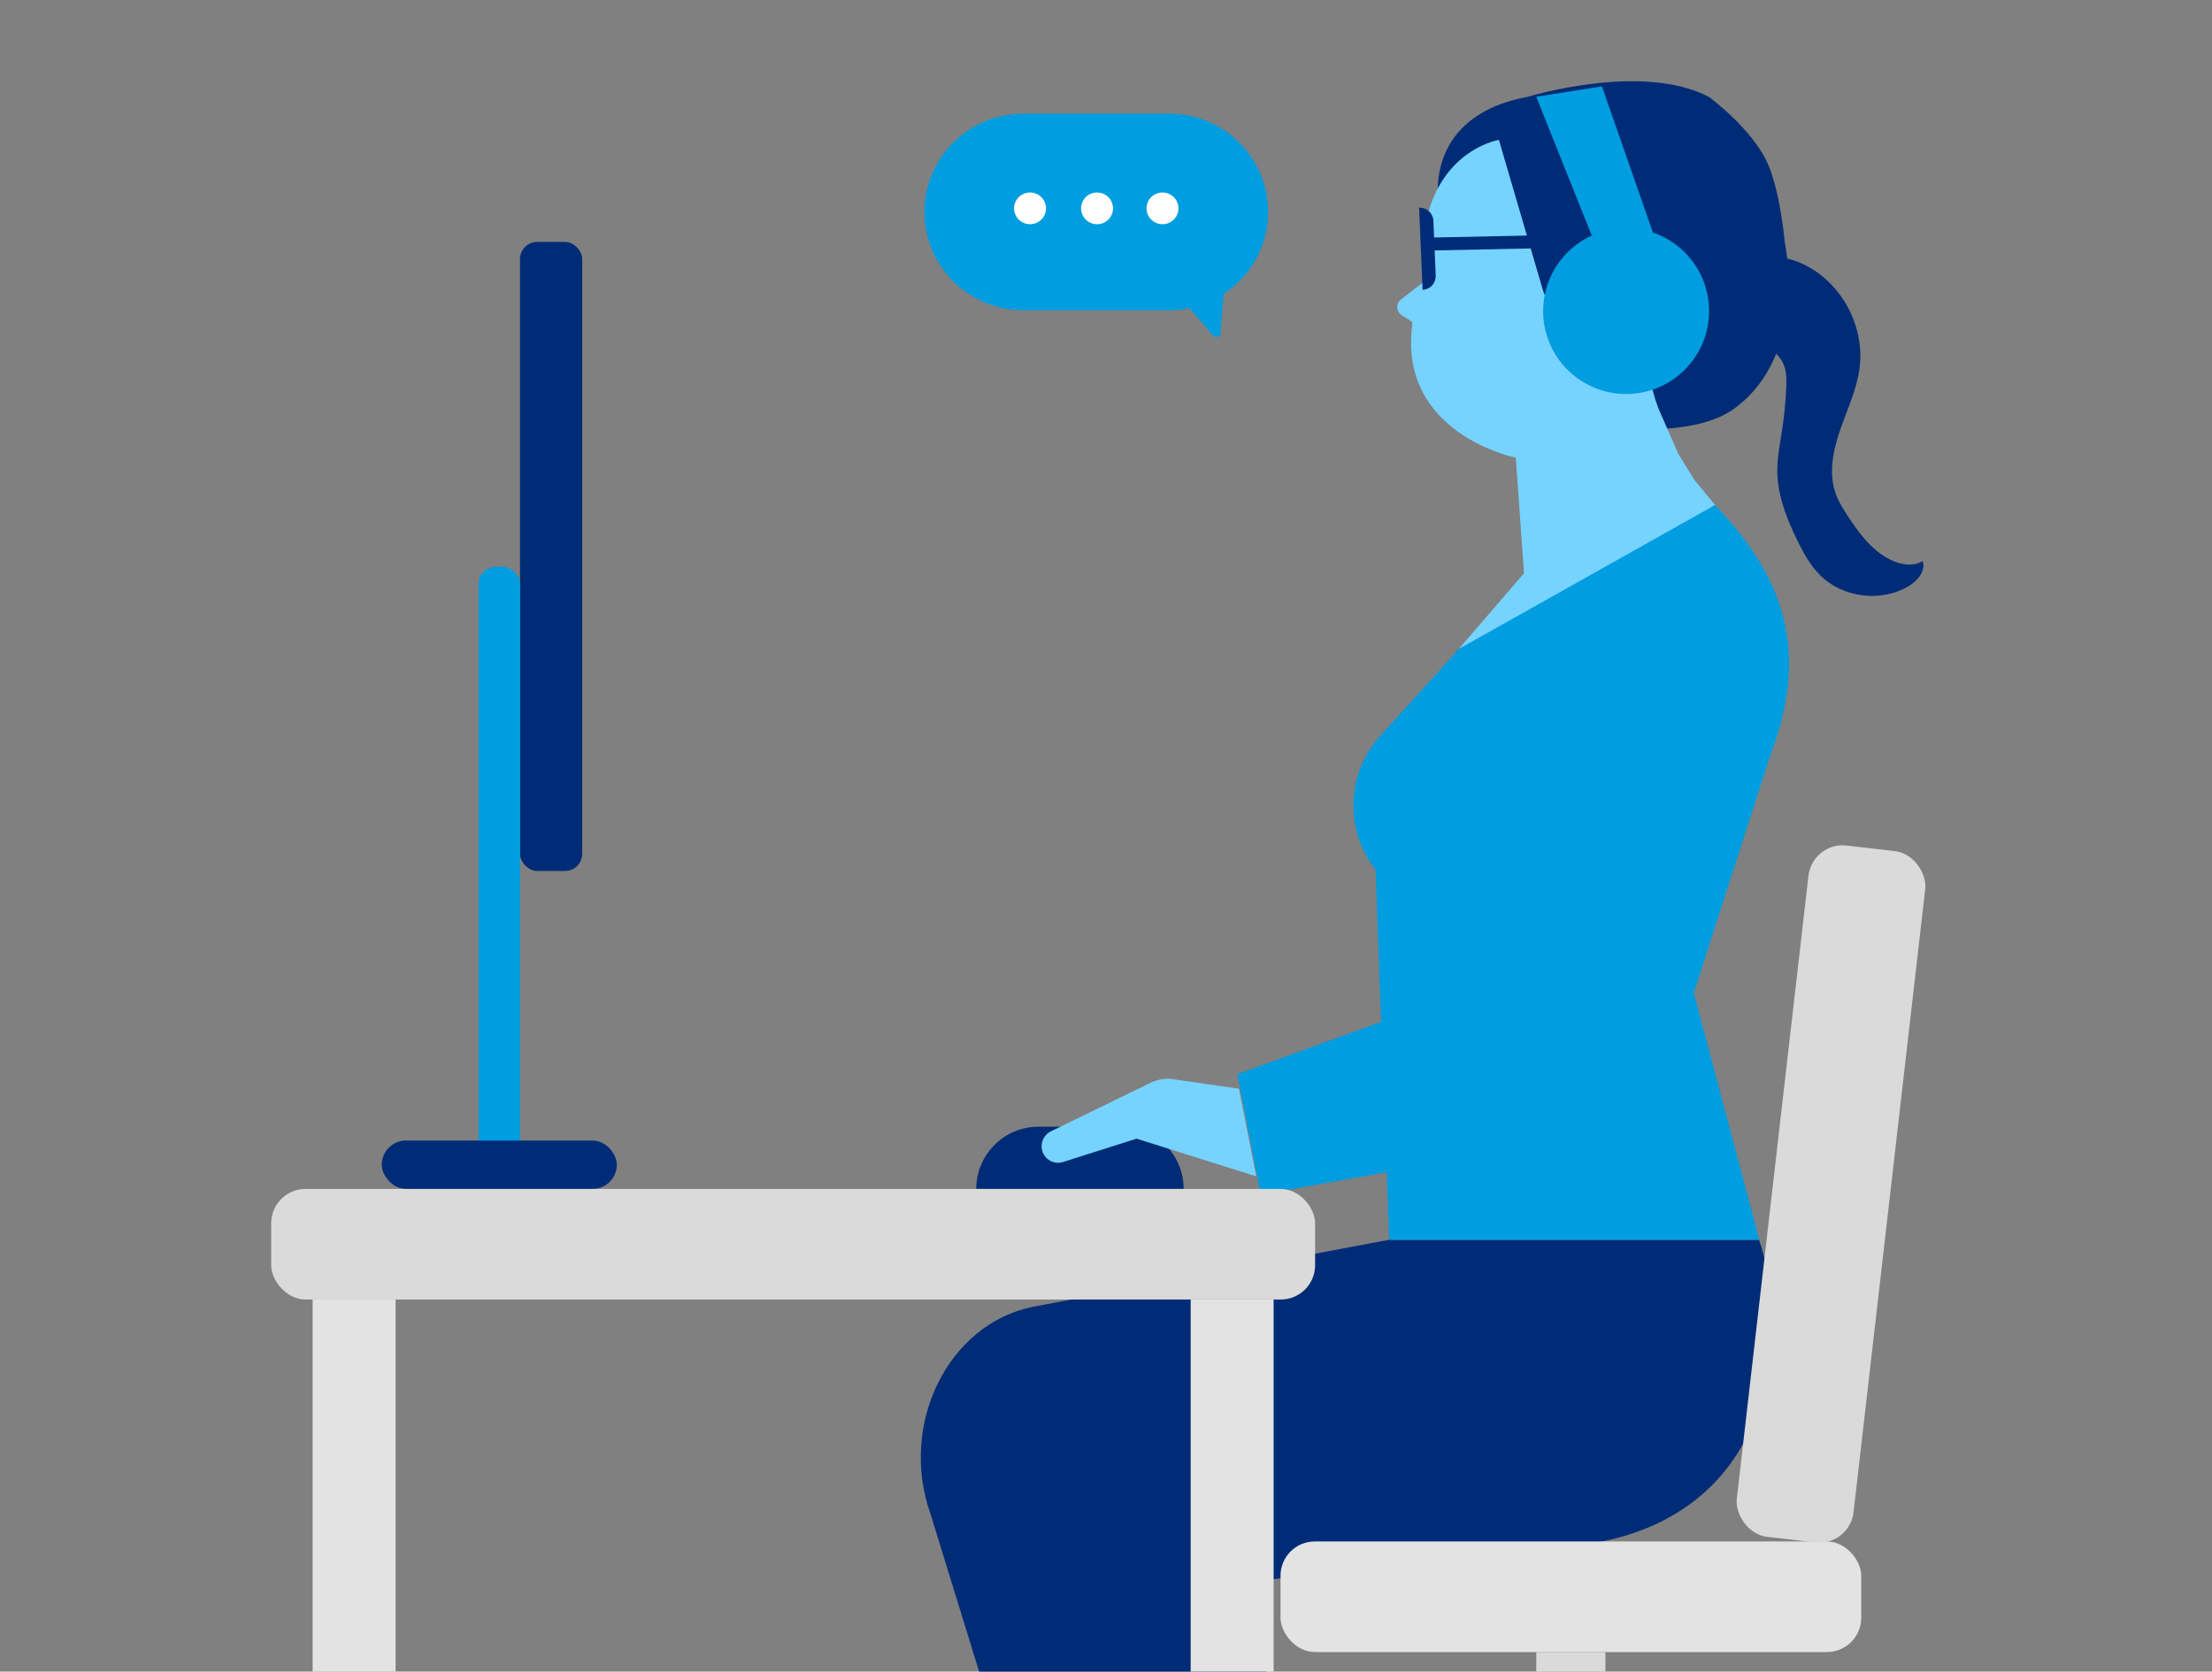
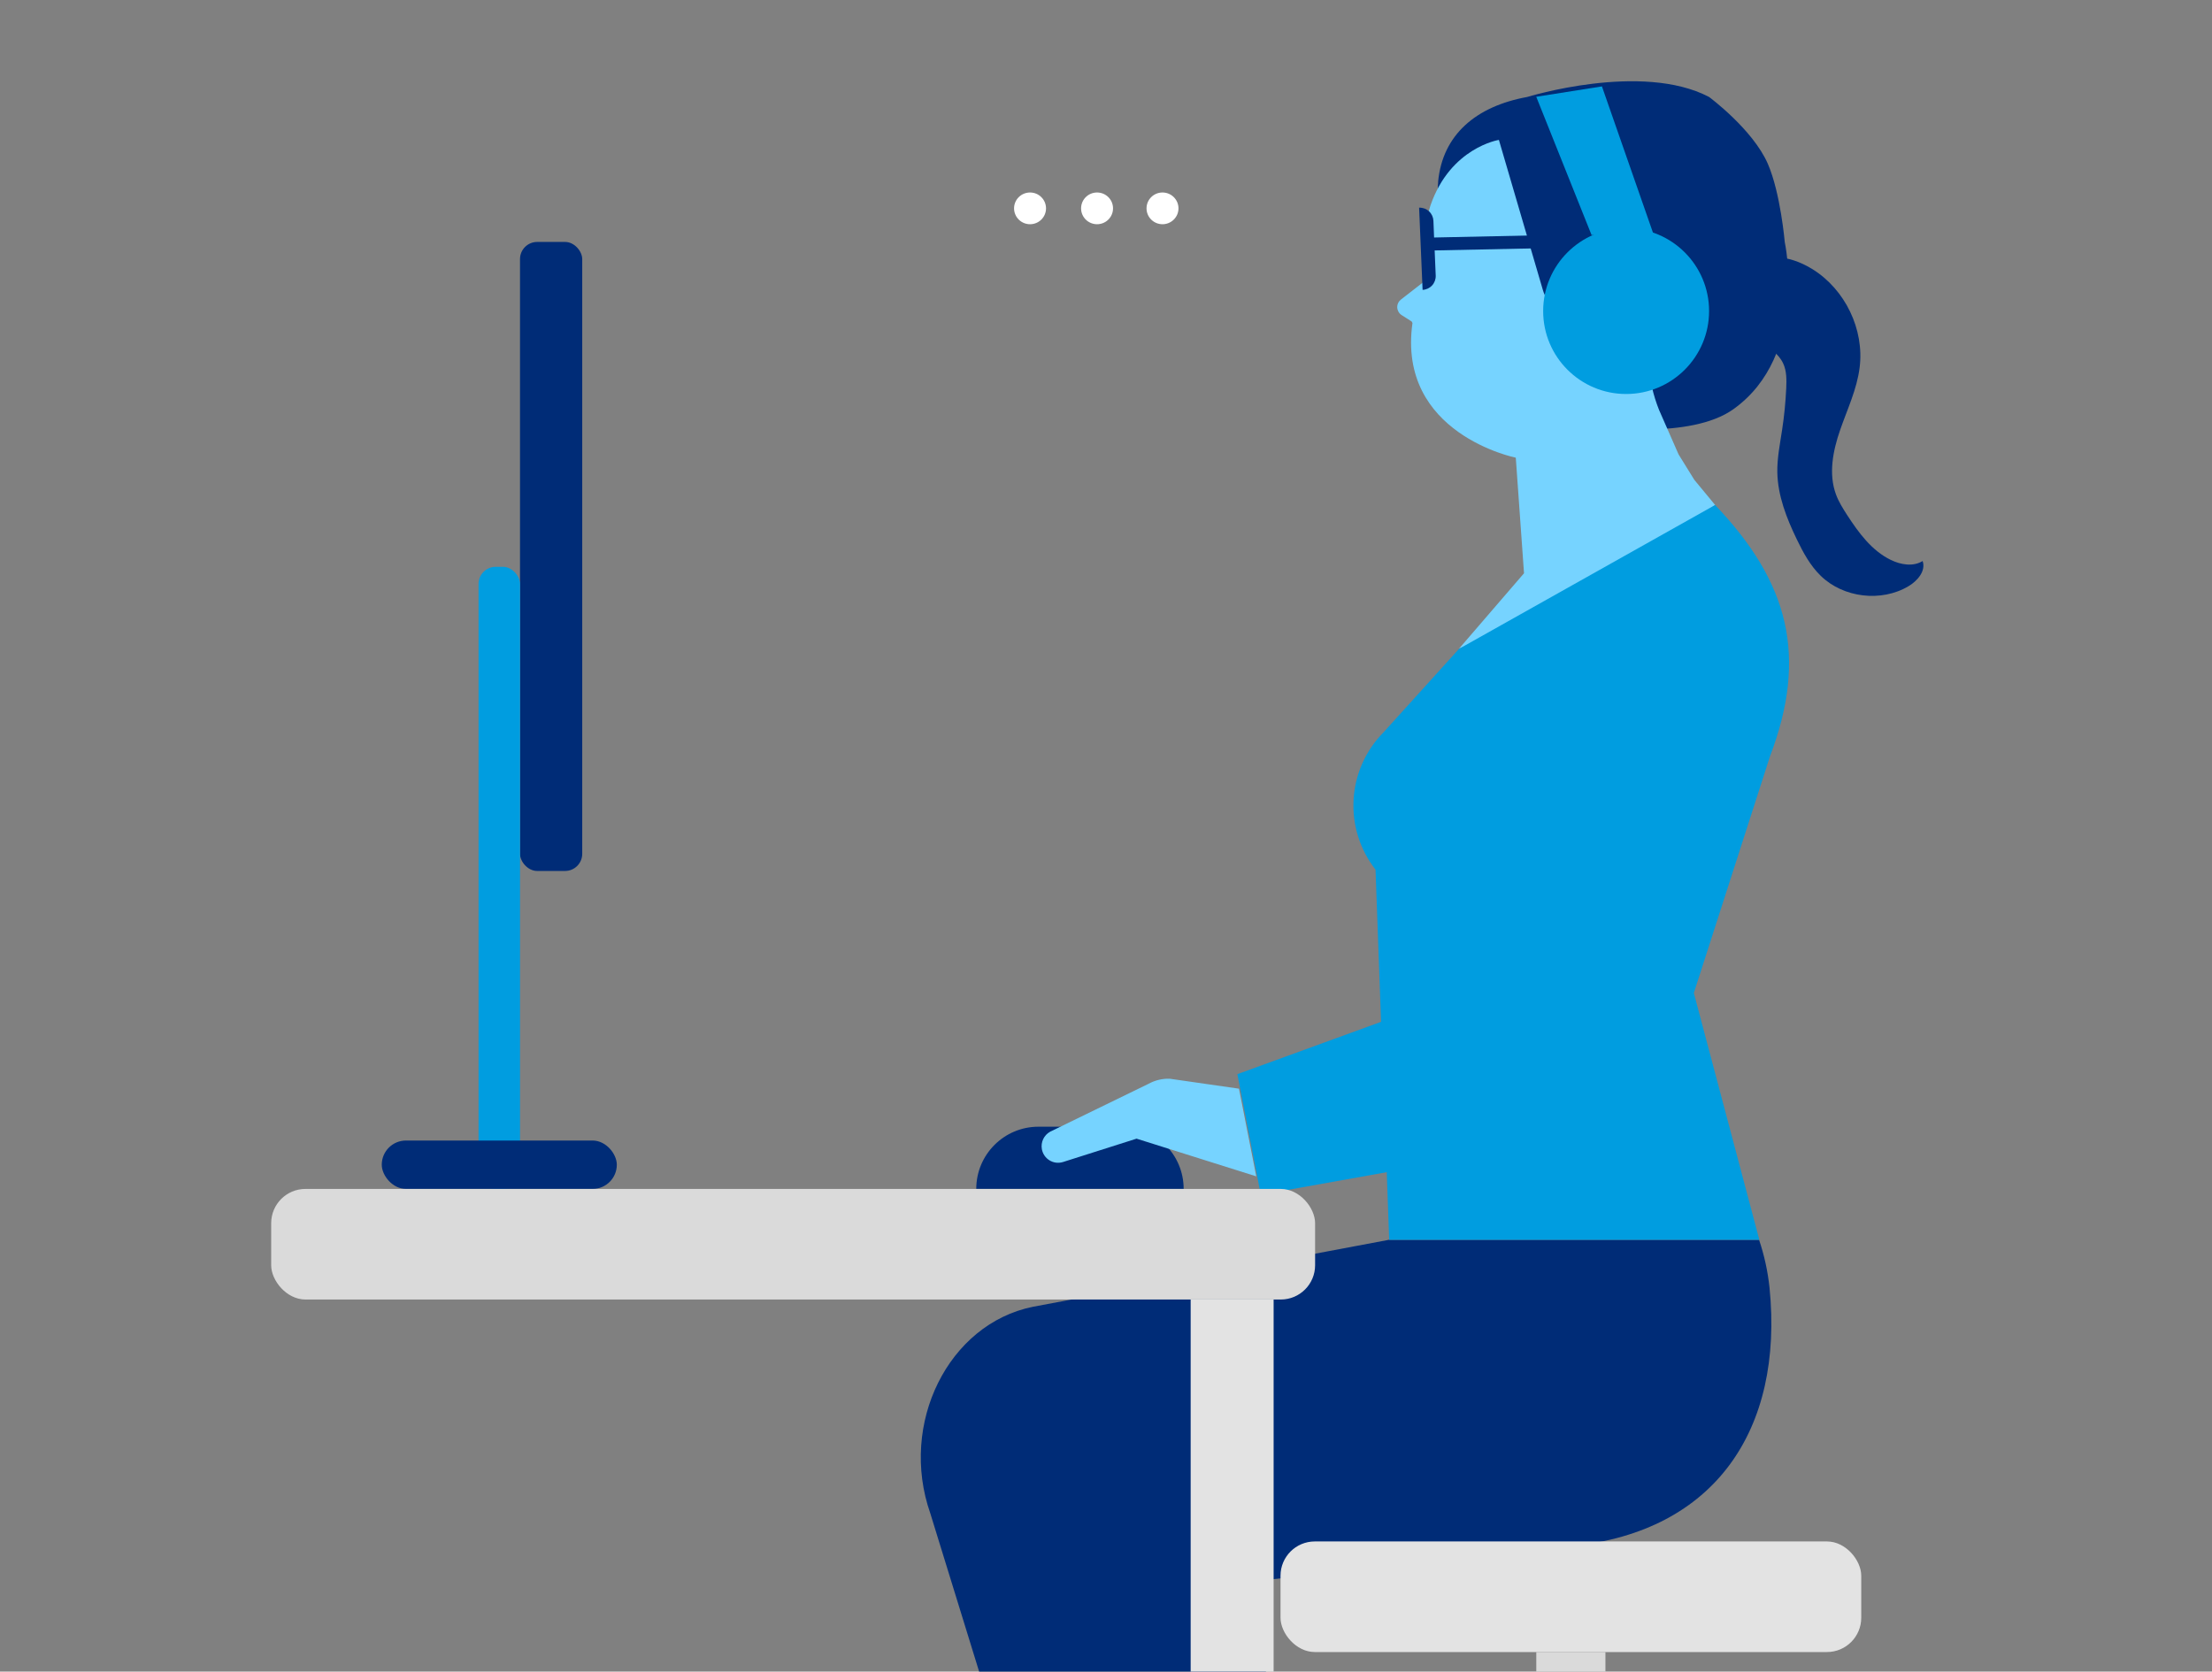
<svg xmlns="http://www.w3.org/2000/svg" width="258" height="195" viewBox="0 0 258 195" fill="none">
  <rect x="0" y="0" width="258" height="195" fill="#808080" stroke="none" />
  <g clip-path="url(#clip0_11706_85116)">
    <path d="M113.867 138.694C113.867 134.686 117.116 131.436 121.124 131.436H130.801C134.809 131.436 138.058 134.686 138.058 138.694H113.867Z" fill="#002C77" />
    <path d="M168.17 24.52C168.565 25.551 169.197 26.475 170.014 27.217L186.441 49.758C186.441 49.758 197.123 51.334 202.165 47.742C211.035 41.422 208.167 28.234 208.167 28.234C208.167 28.234 207.678 22.53 206.197 19.116C204.449 15.087 199.343 11.312 199.343 11.312C191.472 7.184 178.13 11.312 178.13 11.312C172.111 12.41 168.255 15.75 167.739 21.181V21.281C167.627 22.38 167.775 23.489 168.17 24.52Z" fill="#002C77" />
    <path d="M163.392 34.951L166.383 32.626L166.294 27.722C166.269 26.444 166.457 25.172 166.849 23.955C169.184 17.198 174.826 16.321 174.826 16.321L179.958 33.841C180.197 34.654 180.69 35.37 181.365 35.882C182.04 36.394 182.861 36.676 183.708 36.687H183.77C183.762 35.881 183.954 35.085 184.327 34.37C184.7 33.656 185.243 33.044 185.908 32.588C186.574 32.133 187.341 31.848 188.142 31.759C188.944 31.67 189.754 31.779 190.504 32.078C191.253 32.376 191.917 32.854 192.437 33.47C192.958 34.085 193.32 34.819 193.49 35.608C193.66 36.396 193.633 37.214 193.413 37.989C193.192 38.765 192.784 39.474 192.224 40.055L192.28 42.474C192.409 44.303 192.821 46.101 193.5 47.805L195.781 53.003L197.622 55.977L200.047 58.911L185.872 68.792L170.177 75.671L177.756 66.873L176.796 53.391C176.796 53.391 162.926 50.618 164.746 37.686L164.652 37.503L163.476 36.754C163.327 36.658 163.204 36.528 163.116 36.375C163.029 36.222 162.978 36.05 162.97 35.874C162.962 35.697 162.996 35.522 163.07 35.361C163.143 35.201 163.254 35.06 163.392 34.951Z" fill="#76D3FF" />
    <path d="M206.896 30.002C208.486 29.989 210.036 30.557 211.391 31.395C215.221 33.769 217.461 38.438 216.901 42.875C216.588 45.403 215.455 47.763 214.621 50.175C213.788 52.587 213.254 55.27 214.139 57.669C214.452 58.533 214.947 59.307 215.442 60.081C216.784 62.145 218.308 64.234 220.536 65.318C221.695 65.885 223.154 66.13 224.248 65.447C224.652 66.595 223.649 67.769 222.594 68.388C219.428 70.271 214.999 69.742 212.368 67.175C211.143 65.989 210.322 64.466 209.58 62.932C208.381 60.455 207.352 57.837 207.3 55.09C207.274 53.426 207.613 51.788 207.86 50.136C208.108 48.524 208.264 46.899 208.342 45.261C208.381 44.281 208.394 43.262 207.978 42.385C206.922 40.14 203.705 39.637 202.493 37.47C202.128 36.813 201.985 36.065 201.842 35.329C201.269 32.272 203.861 30.015 206.896 30.002Z" fill="#002C77" />
    <path d="M205.171 144.63C205.782 146.441 206.191 148.315 206.391 150.216C208.056 166.815 199.984 178.643 183.445 180.34L145.343 184.568L157.742 240.35L138.369 241.227C135.372 241.363 132.424 240.433 130.048 238.603C127.98 236.997 126.462 234.789 125.704 232.284L108.505 176.535C104.844 166.066 110.613 154.449 120.461 152.446L162.003 144.63H205.171Z" fill="#002C77" />
    <path d="M144.321 125.307L161.081 119.204L160.438 101.451C158.616 99.126 157.705 96.217 157.876 93.268C158.047 90.32 159.287 87.535 161.364 85.435L170.18 75.688L200.044 58.911C208.671 67.954 210.879 76.57 206.44 88.248L197.564 115.837L205.203 144.63H162.03L161.747 136.741L147.051 139.37L144.321 125.307Z" fill="#009DE0" />
    <path d="M144.511 127.001L136.432 125.839C135.567 125.812 134.711 126.018 133.953 126.436L122.485 132.02C122.132 132.215 121.848 132.517 121.675 132.883C121.502 133.249 121.448 133.66 121.52 134.059C121.569 134.328 121.674 134.585 121.83 134.81C121.985 135.036 122.186 135.225 122.42 135.367C122.653 135.508 122.914 135.598 123.185 135.63C123.456 135.662 123.731 135.636 123.991 135.554L132.564 132.83L146.527 137.229L144.511 127.001Z" fill="#76D3FF" />
    <path d="M167.19 25.764L167.267 27.706L190.602 27.212V28.727L167.334 29.215L167.456 32.149C167.473 32.573 167.321 32.986 167.034 33.298C166.747 33.609 166.348 33.795 165.925 33.814L165.52 24.227C165.73 24.218 165.941 24.251 166.139 24.323C166.337 24.396 166.518 24.507 166.673 24.649C166.829 24.792 166.954 24.964 167.043 25.155C167.131 25.346 167.181 25.553 167.19 25.764Z" fill="#002C77" />
    <ellipse cx="189.665" cy="36.286" rx="9.676" ry="9.676" fill="#009DE0" />
    <path d="M179.184 11.289L185.634 27.416H192.892L186.844 10.079L179.184 11.289Z" fill="#009DE0" />
  </g>
  <rect x="60.652" y="28.223" width="7.257" height="73.379" rx="2" fill="#002C77" />
  <rect x="55.816" y="66.121" width="4.838" height="72.572" rx="2" fill="#009DE0" />
  <rect x="44.527" y="133.049" width="27.416" height="5.645" rx="2.822" fill="#002C77" />
  <path d="M138.875 151.595H148.551V256.454C148.551 258.663 146.76 260.454 144.551 260.454H142.875C140.666 260.454 138.875 258.663 138.875 256.454V151.595Z" fill="#E3E3E3" />
  <rect x="31.629" y="138.694" width="121.76" height="12.902" rx="4" fill="#DADADA" />
-   <path d="M36.465 151.595H46.141V256.454C46.141 258.663 44.35 260.454 42.141 260.454H40.465C38.256 260.454 36.465 258.663 36.465 256.454V151.595Z" fill="#E3E3E3" />
  <rect x="149.355" y="179.818" width="67.734" height="12.902" rx="4" fill="#E3E3E3" />
-   <rect x="211.391" y="98.18" width="13.708" height="81.172" rx="4" transform="rotate(6.561 211.391 98.18)" fill="#DADADA" />
  <rect x="179.188" y="192.719" width="8.064" height="12.902" fill="#DADADA" />
  <g clip-path="url(#clip1_11706_85116)">
-     <path fill-rule="evenodd" clip-rule="evenodd" d="M136.37 13.26H119.36C112.987 13.26 107.82 18.392 107.82 24.724C107.82 31.055 112.987 36.188 119.36 36.188H136.37C137.18 36.188 137.971 36.105 138.735 35.947L141.536 39.198C141.625 39.284 141.745 39.332 141.869 39.332C142.135 39.332 142.35 39.118 142.35 38.855L142.713 34.302C145.844 32.252 147.91 28.728 147.91 24.724C147.91 18.392 142.743 13.26 136.37 13.26Z" fill="#009DE0" />
    <path d="M135.59 26.157C134.561 26.157 133.727 25.328 133.727 24.306C133.727 23.284 134.561 22.455 135.59 22.455C136.619 22.455 137.453 23.284 137.453 24.306C137.453 25.328 136.619 26.157 135.59 26.157Z" fill="white" />
    <path d="M127.957 26.157C126.928 26.157 126.094 25.328 126.094 24.306C126.094 23.284 126.928 22.455 127.957 22.455C128.986 22.455 129.82 23.284 129.82 24.306C129.82 25.328 128.986 26.157 127.957 26.157Z" fill="white" />
    <path d="M120.141 26.157C119.112 26.157 118.277 25.328 118.277 24.306C118.277 23.284 119.112 22.455 120.141 22.455C121.17 22.455 122.004 23.284 122.004 24.306C122.004 25.328 121.17 26.157 120.141 26.157Z" fill="white" />
  </g>
  <defs>
    <clipPath id="clip0_11706_85116">
      <rect width="140.306" height="261.26" fill="white" transform="matrix(-1 0 0 1 230.789 0)" />
    </clipPath>
    <clipPath id="clip1_11706_85116">
      <rect width="40.73" height="26.474" fill="white" transform="matrix(-1 0 0 1 148.254 13.037)" />
    </clipPath>
  </defs>
</svg>